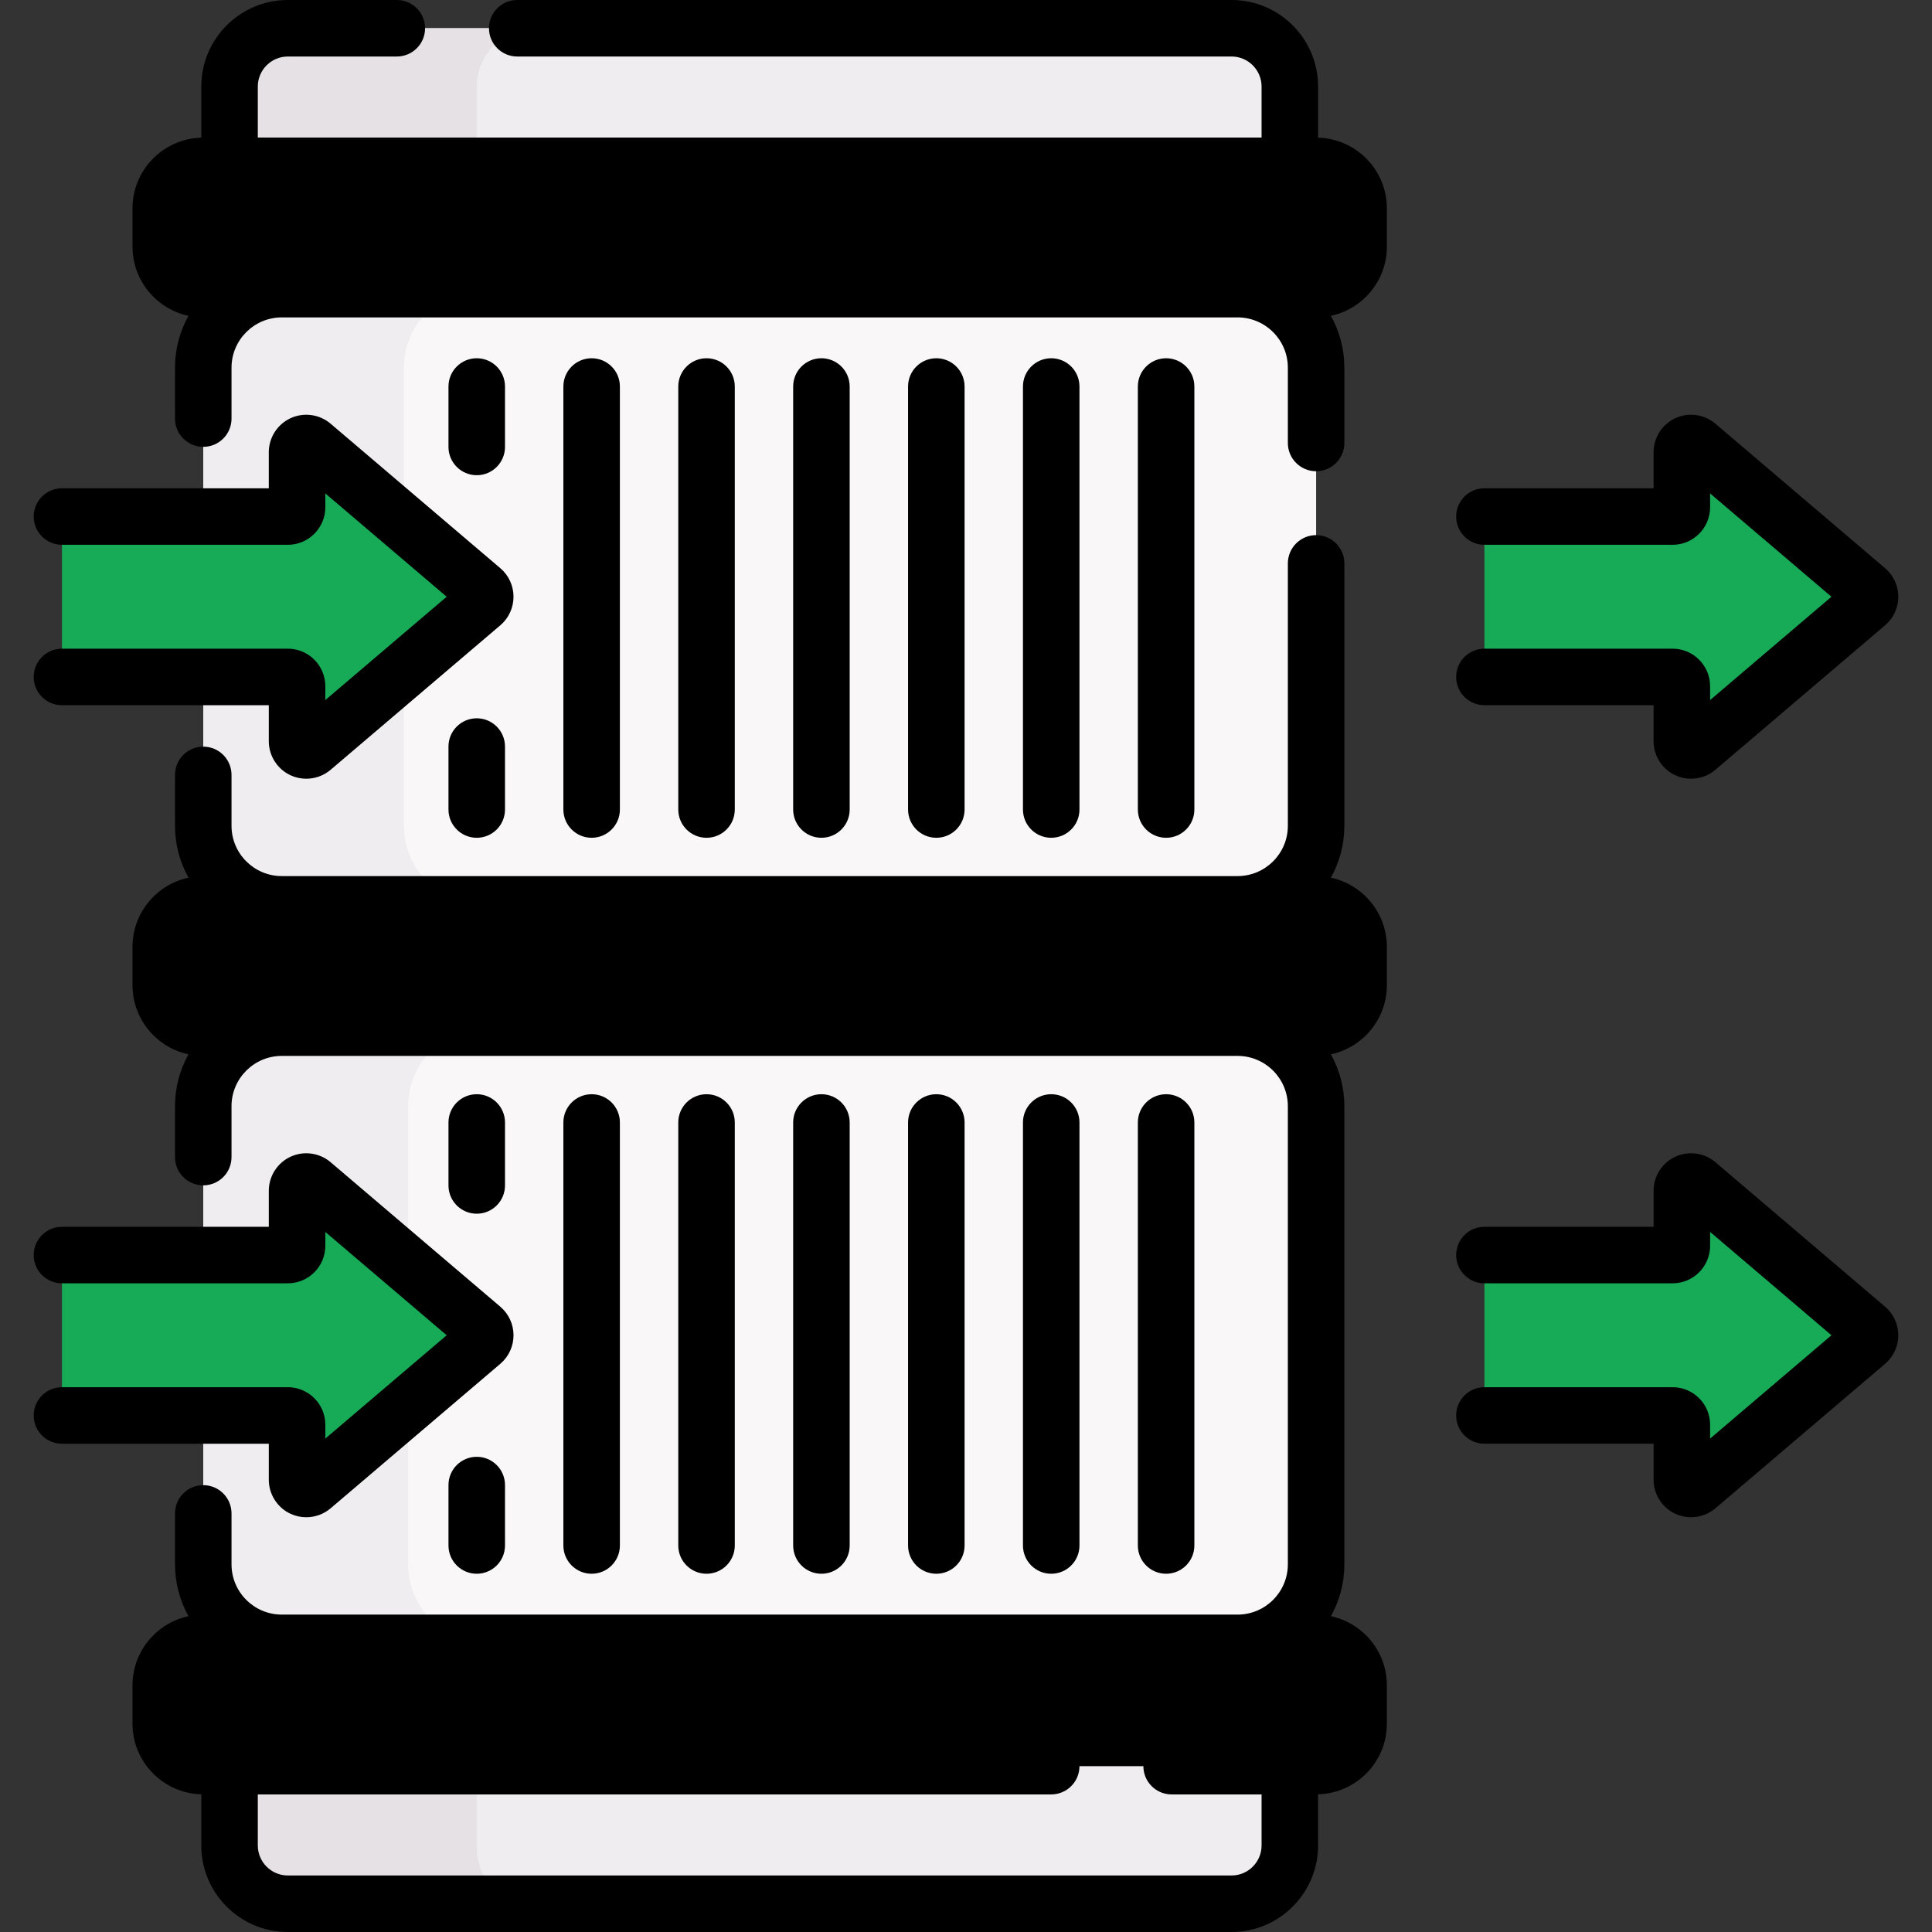
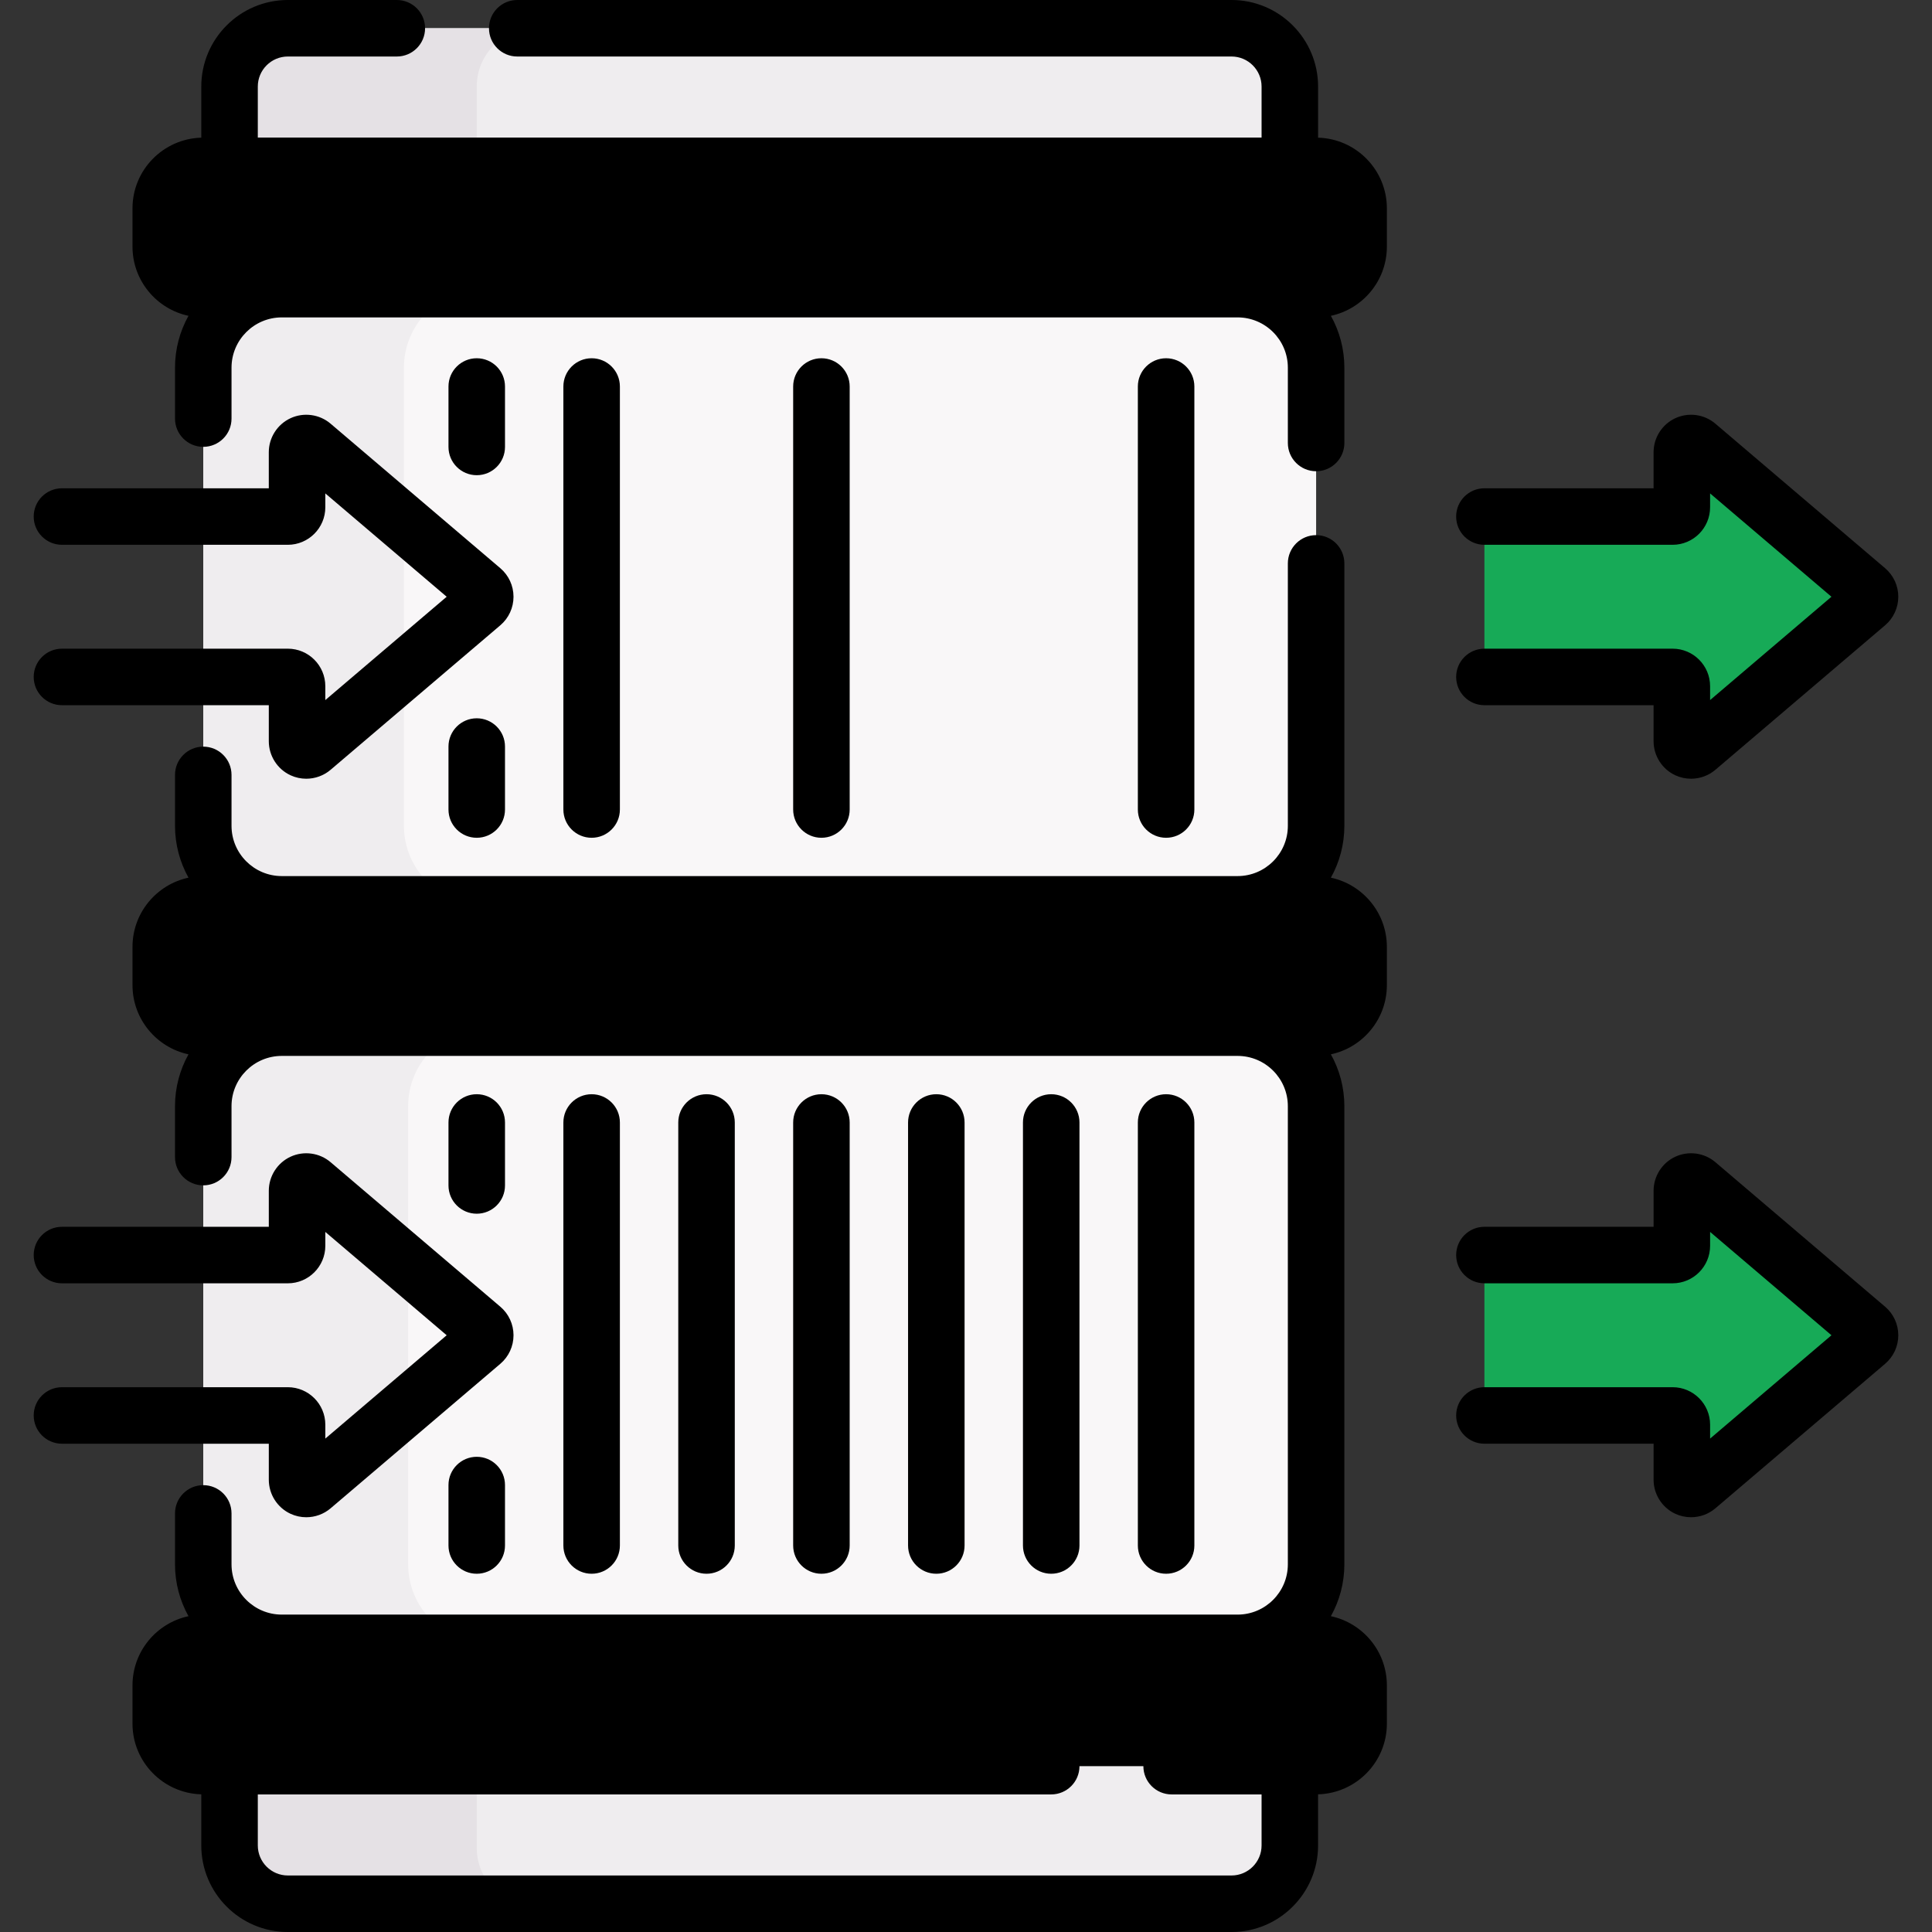
<svg xmlns="http://www.w3.org/2000/svg" id="Capa_1" height="300" viewBox="0 0 512.801 512.801" width="300" version="1.1">
  <rect x="0" y="0" width="512.801" height="512.801" fill="#333333" stroke="none" />
  <g width="100%" height="100%" transform="matrix(1,0,0,1,0,0)">
    <g>
      <g>
        <path d="m342.353 56.016h-281.425v-33.043c0-8.546 6.927-15.473 15.472-15.473h250.481c8.545 0 15.472 6.927 15.472 15.472z" fill="#efedef" fill-opacity="1" data-original-color="#efedefff" stroke="none" stroke-opacity="1" />
        <path d="m142.01 7.5h-65.61c-8.545 0-15.472 6.927-15.472 15.472v33.043h65.61v-33.042c0-8.545 6.927-15.473 15.472-15.473z" fill="#e5e1e5" fill-opacity="1" data-original-color="#e5e1e5ff" stroke="none" stroke-opacity="1" />
        <path d="m342.353 451.785h-281.425v38.043c0 8.545 6.927 15.472 15.472 15.472h250.481c8.545 0 15.472-6.927 15.472-15.472z" fill="#efedef" fill-opacity="1" data-original-color="#efedefff" stroke="none" stroke-opacity="1" />
        <path d="m126.538 490.463v-38.043h215.816v-.635h-281.426v38.043c0 8.545 6.927 15.472 15.472 15.472h61.243c-6.417-1.885-11.105-7.809-11.105-14.837z" fill="#e5e1e5" fill-opacity="1" data-original-color="#e5e1e5ff" stroke="none" stroke-opacity="1" />
        <g>
          <path d="m349.329 76.745h-295.376c-6.232 0-11.284-5.052-11.284-11.284v-10.162c0-6.232 5.052-11.284 11.284-11.284h295.376c6.232 0 11.284 5.052 11.284 11.284v10.162c-.001 6.232-5.052 11.284-11.284 11.284z" fill="#000000" fill-opacity="1" data-original-color="#d7d0d6ff" stroke="none" stroke-opacity="1" />
          <path d="m349.329 272.765h-295.376c-6.232 0-11.284-5.052-11.284-11.284v-10.162c0-6.232 5.052-11.284 11.284-11.284h295.376c6.232 0 11.284 5.052 11.284 11.284v10.162c-.001 6.232-5.052 11.284-11.284 11.284z" fill="#000000" fill-opacity="1" data-original-color="#d7d0d6ff" stroke="none" stroke-opacity="1" />
          <g id="XMLID_541_">
            <g>
              <path d="m349.332 97.59v121.6c0 11.51-9.33 20.85-20.85 20.85h-253.69c-11.51 0-20.84-9.34-20.84-20.85v-121.6c0-11.51 9.33-20.85 20.84-20.85h253.69c11.52 0 20.85 9.34 20.85 20.85z" fill="#f9f7f8" fill-opacity="1" data-original-color="#f9f7f8ff" stroke="none" stroke-opacity="1" />
            </g>
          </g>
          <path d="m107.214 219.19v-121.6c0-11.51 9.33-20.85 20.84-20.85h-53.262c-11.51 0-20.84 9.34-20.84 20.85v121.6c0 11.51 9.33 20.85 20.84 20.85h53.262c-11.51.001-20.84-9.34-20.84-20.85z" fill="#efedef" fill-opacity="1" data-original-color="#efedefff" stroke="none" stroke-opacity="1" />
          <path d="m349.329 436.056h-295.376c-6.232 0-11.284 5.052-11.284 11.284v10.162c0 6.232 5.052 11.284 11.284 11.284h295.376c6.232 0 11.284-5.052 11.284-11.284v-10.162c-.001-6.233-5.052-11.284-11.284-11.284z" fill="#000000" fill-opacity="1" data-original-color="#d7d0d6ff" stroke="none" stroke-opacity="1" />
          <path d="m397.512 179.678h46.44c1.354 0 2.451 1.097 2.451 2.451v14.62c0 2.09 2.449 3.221 4.04 1.866l45.05-38.359c1.149-.979 1.149-2.754 0-3.732l-45.05-38.359c-1.592-1.355-4.04-.224-4.04 1.866v14.62c0 1.354-1.097 2.451-2.451 2.451h-46.44c-1.939 0-3.511 1.572-3.511 3.511v35.553c0 1.94 1.572 3.512 3.511 3.512z" fill="#17aa57" fill-opacity="1" data-original-color="#c8effeff" stroke="none" stroke-opacity="1" />
-           <path d="m19.036 179.678h57.361c1.354 0 2.451 1.097 2.451 2.451v14.62c0 2.09 2.449 3.221 4.04 1.866l45.05-38.359c1.149-.979 1.149-2.754 0-3.732l-45.05-38.359c-1.592-1.355-4.04-.224-4.04 1.866v14.62c0 1.354-1.097 2.451-2.451 2.451h-57.361c-1.431 0-2.59 1.16-2.59 2.59v37.394c0 1.432 1.16 2.592 2.59 2.592z" fill="#17aa57" fill-opacity="1" data-original-color="#99e6fcff" stroke="none" stroke-opacity="1" />
          <path d="m53.953 415.213c0 11.511 9.332 20.843 20.843 20.843h253.691c11.511 0 20.843-9.332 20.843-20.843v-121.605c0-11.511-9.332-20.843-20.843-20.843h-253.692c-11.511 0-20.843 9.332-20.843 20.843v121.605z" fill="#f9f7f8" fill-opacity="1" data-original-color="#f9f7f8ff" stroke="none" stroke-opacity="1" />
          <path d="m108.334 415.213v-121.605c0-11.511 9.332-20.843 20.843-20.843h-54.382c-11.511 0-20.843 9.332-20.843 20.843v121.605c0 11.511 9.332 20.843 20.843 20.843h54.381c-11.511 0-20.842-9.332-20.842-20.843z" fill="#efedef" fill-opacity="1" data-original-color="#efedefff" stroke="none" stroke-opacity="1" />
          <path d="m396.899 375.698h47.053c1.354 0 2.451 1.097 2.451 2.451v14.62c0 2.09 2.449 3.221 4.04 1.866l45.05-38.359c1.149-.979 1.149-2.754 0-3.732l-45.05-38.359c-1.592-1.355-4.04-.224-4.04 1.866v14.62c0 1.354-1.097 2.451-2.451 2.451h-47.053c-1.601 0-2.898 1.298-2.898 2.898v36.78c0 1.6 1.298 2.898 2.898 2.898z" fill="#17aa57" fill-opacity="1" data-original-color="#c8effeff" stroke="none" stroke-opacity="1" />
-           <path d="m19.474 375.698h56.923c1.354 0 2.451 1.097 2.451 2.451v14.62c0 2.09 2.449 3.221 4.04 1.866l45.05-38.359c1.149-.979 1.149-2.754 0-3.732l-45.05-38.359c-1.592-1.355-4.04-.224-4.04 1.866v14.62c0 1.354-1.097 2.451-2.451 2.451h-56.923c-1.672 0-3.028 1.356-3.028 3.028v36.519c0 1.673 1.356 3.029 3.028 3.029z" fill="#17aa57" fill-opacity="1" data-original-color="#99e6fcff" stroke="none" stroke-opacity="1" />
        </g>
      </g>
      <g>
        <path d="m349.854 36.542v-13.569c0-12.667-10.306-22.973-22.973-22.973h-189.592c-4.142 0-7.5 3.357-7.5 7.5s3.358 7.5 7.5 7.5h189.593c4.396 0 7.972 3.576 7.972 7.973v13.543h-266.426v-13.543c0-4.396 3.576-7.973 7.972-7.973h28.926c4.142 0 7.5-3.357 7.5-7.5s-3.358-7.5-7.5-7.5h-28.926c-12.667 0-22.972 10.306-22.972 22.973v13.569c-10.114.282-18.259 8.578-18.259 18.758v10.162c0 9.012 6.381 16.555 14.861 18.364-2.275 4.078-3.577 8.77-3.577 13.762v13.515c0 4.143 3.358 7.5 7.5 7.5s7.5-3.357 7.5-7.5v-13.515c0-7.357 5.985-13.343 13.343-13.343h253.69c7.357 0 13.343 5.985 13.343 13.343v19.988c0 4.143 3.358 7.5 7.5 7.5s7.5-3.357 7.5-7.5v-19.988c0-4.992-1.302-9.684-3.577-13.762 8.48-1.81 14.861-9.353 14.861-18.364v-10.162c-.001-10.18-8.146-18.476-18.259-18.758zm-295.901 32.703c-2.086 0-3.784-1.697-3.784-3.783v-10.162c0-2.087 1.697-3.784 3.784-3.784h295.376c2.086 0 3.784 1.697 3.784 3.784v10.162c0 2.086-1.697 3.783-3.784 3.783z" fill="#000000" fill-opacity="1" data-original-color="#000000ff" stroke="none" stroke-opacity="1" />
        <path d="m353.251 232.955c2.275-4.078 3.577-8.77 3.577-13.762v-69.654c0-4.143-3.358-7.5-7.5-7.5s-7.5 3.357-7.5 7.5v69.654c0 7.356-5.985 13.342-13.343 13.342h-253.69c-7.357 0-13.343-5.985-13.343-13.342v-13.516c0-4.143-3.358-7.5-7.5-7.5s-7.5 3.357-7.5 7.5v13.516c0 4.992 1.302 9.684 3.577 13.762-8.48 1.81-14.861 9.353-14.861 18.364v10.162c0 9.012 6.382 16.555 14.861 18.364-2.275 4.079-3.578 8.771-3.578 13.763v13.515c0 4.143 3.358 7.5 7.5 7.5s7.5-3.357 7.5-7.5v-13.515c0-7.357 5.985-13.343 13.343-13.343h253.69c7.357 0 13.343 5.985 13.343 13.343v121.604c0 7.357-5.985 13.343-13.343 13.343h-253.689c-7.357 0-13.343-5.985-13.343-13.343v-13.515c0-4.143-3.358-7.5-7.5-7.5s-7.5 3.357-7.5 7.5v13.515c0 4.992 1.302 9.684 3.577 13.762-8.48 1.81-14.861 9.354-14.861 18.365v10.162c0 10.18 8.145 18.475 18.259 18.757v13.569c0 12.667 10.306 22.973 22.973 22.973h250.481c12.667 0 22.972-10.306 22.972-22.973v-13.569c10.113-.282 18.259-8.577 18.259-18.757v-10.161c0-9.012-6.381-16.556-14.861-18.365 2.275-4.078 3.577-8.77 3.577-13.762v-121.605c0-4.992-1.302-9.684-3.578-13.763 8.48-1.809 14.861-9.353 14.861-18.364v-10.162c.001-9.011-6.38-16.554-14.86-18.364zm-299.298 32.31c-2.086 0-3.784-1.697-3.784-3.783v-10.162c0-2.086 1.697-3.783 3.784-3.783h295.376c2.086 0 3.784 1.697 3.784 3.783v10.162c0 2.086-1.697 3.783-3.784 3.783zm299.159 192.237c0 2.086-1.697 3.783-3.784 3.783h-38.348c-4.142 0-7.5 3.357-7.5 7.5s3.358 7.5 7.5 7.5h23.873v13.543c0 4.396-3.576 7.973-7.972 7.973h-250.481c-4.396 0-7.973-3.576-7.973-7.973v-13.543h210.59c4.142 0 7.5-3.357 7.5-7.5s-3.358-7.5-7.5-7.5h-225.064c-2.086 0-3.784-1.697-3.784-3.783v-10.162c0-2.087 1.697-3.784 3.784-3.784h295.376c2.086 0 3.784 1.697 3.784 3.784v10.162z" fill="#000000" fill-opacity="1" data-original-color="#000000ff" stroke="none" stroke-opacity="1" />
        <path d="m317.014 214.867v-112.278c0-4.143-3.358-7.5-7.5-7.5s-7.5 3.357-7.5 7.5v112.278c0 4.143 3.358 7.5 7.5 7.5s7.5-3.357 7.5-7.5z" fill="#000000" fill-opacity="1" data-original-color="#000000ff" stroke="none" stroke-opacity="1" />
-         <path d="m286.518 214.867v-112.278c0-4.143-3.358-7.5-7.5-7.5s-7.5 3.357-7.5 7.5v112.278c0 4.143 3.358 7.5 7.5 7.5s7.5-3.357 7.5-7.5z" fill="#000000" fill-opacity="1" data-original-color="#000000ff" stroke="none" stroke-opacity="1" />
-         <path d="m256.022 214.867v-112.278c0-4.143-3.358-7.5-7.5-7.5s-7.5 3.357-7.5 7.5v112.278c0 4.143 3.358 7.5 7.5 7.5s7.5-3.357 7.5-7.5z" fill="#000000" fill-opacity="1" data-original-color="#000000ff" stroke="none" stroke-opacity="1" />
        <path d="m225.526 214.867v-112.278c0-4.143-3.358-7.5-7.5-7.5s-7.5 3.357-7.5 7.5v112.278c0 4.143 3.358 7.5 7.5 7.5s7.5-3.357 7.5-7.5z" fill="#000000" fill-opacity="1" data-original-color="#000000ff" stroke="none" stroke-opacity="1" />
-         <path d="m195.03 214.867v-112.278c0-4.143-3.358-7.5-7.5-7.5s-7.5 3.357-7.5 7.5v112.278c0 4.143 3.358 7.5 7.5 7.5s7.5-3.357 7.5-7.5z" fill="#000000" fill-opacity="1" data-original-color="#000000ff" stroke="none" stroke-opacity="1" />
        <path d="m164.534 214.867v-112.278c0-4.143-3.358-7.5-7.5-7.5s-7.5 3.357-7.5 7.5v112.278c0 4.143 3.358 7.5 7.5 7.5s7.5-3.357 7.5-7.5z" fill="#000000" fill-opacity="1" data-original-color="#000000ff" stroke="none" stroke-opacity="1" />
        <path d="m134.038 118.629v-16.04c0-4.143-3.358-7.5-7.5-7.5s-7.5 3.357-7.5 7.5v16.04c0 4.143 3.358 7.5 7.5 7.5s7.5-3.358 7.5-7.5z" fill="#000000" fill-opacity="1" data-original-color="#000000ff" stroke="none" stroke-opacity="1" />
        <path d="m126.538 190.652c-4.142 0-7.5 3.357-7.5 7.5v16.715c0 4.143 3.358 7.5 7.5 7.5s7.5-3.357 7.5-7.5v-16.715c0-4.142-3.358-7.5-7.5-7.5z" fill="#000000" fill-opacity="1" data-original-color="#000000ff" stroke="none" stroke-opacity="1" />
        <path d="m443.952 172.178h-49.951c-4.142 0-7.5 3.357-7.5 7.5s3.358 7.5 7.5 7.5h44.902v9.571c0 3.867 2.269 7.413 5.779 9.034 1.327.613 2.748.912 4.161.912 2.326 0 4.632-.811 6.462-2.37l45.049-38.357c2.225-1.894 3.5-4.655 3.5-7.577s-1.276-5.684-3.5-7.576l-45.048-38.358c-2.943-2.507-7.113-3.081-10.625-1.458-3.51 1.621-5.779 5.167-5.779 9.034v9.57h-44.902c-4.142 0-7.5 3.357-7.5 7.5s3.358 7.5 7.5 7.5h49.951c5.487 0 9.951-4.464 9.951-9.95v-3.689l32.212 27.428-32.212 27.428v-3.689c.001-5.489-4.463-9.953-9.95-9.953z" fill="#000000" fill-opacity="1" data-original-color="#000000ff" stroke="none" stroke-opacity="1" />
        <path d="m76.397 172.178h-59.951c-4.142 0-7.5 3.357-7.5 7.5s3.358 7.5 7.5 7.5h54.902v9.571c0 3.867 2.269 7.413 5.779 9.034 1.327.613 2.748.912 4.161.912 2.326 0 4.632-.811 6.462-2.37l45.049-38.357c2.225-1.894 3.5-4.655 3.5-7.577s-1.275-5.684-3.5-7.576l-45.049-38.358c-2.943-2.507-7.114-3.081-10.625-1.458-3.51 1.621-5.779 5.167-5.779 9.034v9.57h-54.9c-4.142 0-7.5 3.357-7.5 7.5s3.358 7.5 7.5 7.5h59.951c5.487 0 9.951-4.464 9.951-9.95v-3.689l32.213 27.428-32.213 27.428v-3.689c0-5.489-4.464-9.953-9.951-9.953z" fill="#000000" fill-opacity="1" data-original-color="#000000ff" stroke="none" stroke-opacity="1" />
        <path d="m317.014 410.212v-112.278c0-4.143-3.358-7.5-7.5-7.5s-7.5 3.357-7.5 7.5v112.278c0 4.143 3.358 7.5 7.5 7.5s7.5-3.358 7.5-7.5z" fill="#000000" fill-opacity="1" data-original-color="#000000ff" stroke="none" stroke-opacity="1" />
        <path d="m286.518 410.212v-112.278c0-4.143-3.358-7.5-7.5-7.5s-7.5 3.357-7.5 7.5v112.278c0 4.143 3.358 7.5 7.5 7.5s7.5-3.358 7.5-7.5z" fill="#000000" fill-opacity="1" data-original-color="#000000ff" stroke="none" stroke-opacity="1" />
        <path d="m256.022 410.212v-112.278c0-4.143-3.358-7.5-7.5-7.5s-7.5 3.357-7.5 7.5v112.278c0 4.143 3.358 7.5 7.5 7.5s7.5-3.358 7.5-7.5z" fill="#000000" fill-opacity="1" data-original-color="#000000ff" stroke="none" stroke-opacity="1" />
        <path d="m225.526 410.212v-112.278c0-4.143-3.358-7.5-7.5-7.5s-7.5 3.357-7.5 7.5v112.278c0 4.143 3.358 7.5 7.5 7.5s7.5-3.358 7.5-7.5z" fill="#000000" fill-opacity="1" data-original-color="#000000ff" stroke="none" stroke-opacity="1" />
        <path d="m195.03 410.212v-112.278c0-4.143-3.358-7.5-7.5-7.5s-7.5 3.357-7.5 7.5v112.278c0 4.143 3.358 7.5 7.5 7.5s7.5-3.358 7.5-7.5z" fill="#000000" fill-opacity="1" data-original-color="#000000ff" stroke="none" stroke-opacity="1" />
        <path d="m164.534 410.212v-112.278c0-4.143-3.358-7.5-7.5-7.5s-7.5 3.357-7.5 7.5v112.278c0 4.143 3.358 7.5 7.5 7.5s7.5-3.358 7.5-7.5z" fill="#000000" fill-opacity="1" data-original-color="#000000ff" stroke="none" stroke-opacity="1" />
        <path d="m126.538 386.672c-4.142 0-7.5 3.357-7.5 7.5v16.04c0 4.143 3.358 7.5 7.5 7.5s7.5-3.357 7.5-7.5v-16.04c0-4.143-3.358-7.5-7.5-7.5z" fill="#000000" fill-opacity="1" data-original-color="#000000ff" stroke="none" stroke-opacity="1" />
        <path d="m134.038 314.649v-16.716c0-4.143-3.358-7.5-7.5-7.5s-7.5 3.357-7.5 7.5v16.716c0 4.143 3.358 7.5 7.5 7.5s7.5-3.357 7.5-7.5z" fill="#000000" fill-opacity="1" data-original-color="#000000ff" stroke="none" stroke-opacity="1" />
        <path d="m500.355 346.834-45.048-38.358c-2.943-2.508-7.114-3.078-10.624-1.458-3.511 1.621-5.779 5.167-5.779 9.034v9.571h-44.902c-4.142 0-7.5 3.357-7.5 7.5s3.358 7.5 7.5 7.5h49.951c5.487 0 9.951-4.464 9.951-9.951v-3.689l32.212 27.428-32.212 27.428v-3.689c0-5.486-4.464-9.95-9.951-9.95h-49.951c-4.142 0-7.5 3.357-7.5 7.5s3.358 7.5 7.5 7.5h44.902v9.57c0 3.867 2.269 7.413 5.779 9.034 1.327.613 2.748.912 4.161.912 2.326 0 4.632-.811 6.462-2.37l45.049-38.357c2.225-1.894 3.5-4.655 3.5-7.577s-1.276-5.685-3.5-7.578z" fill="#000000" fill-opacity="1" data-original-color="#000000ff" stroke="none" stroke-opacity="1" />
        <path d="m71.348 392.769c0 3.867 2.269 7.413 5.779 9.034 1.327.613 2.748.912 4.162.912 2.326 0 4.631-.811 6.462-2.37l45.049-38.357c2.225-1.894 3.5-4.655 3.5-7.577s-1.275-5.684-3.5-7.576l-45.049-38.358c-2.944-2.508-7.114-3.08-10.624-1.458-3.511 1.621-5.779 5.167-5.779 9.034v9.571h-54.902c-4.142 0-7.5 3.357-7.5 7.5s3.358 7.5 7.5 7.5h59.951c5.487 0 9.951-4.464 9.951-9.951v-3.689l32.213 27.428-32.213 27.428v-3.689c0-5.486-4.464-9.95-9.951-9.95h-59.951c-4.142 0-7.5 3.357-7.5 7.5s3.358 7.5 7.5 7.5h54.902z" fill="#000000" fill-opacity="1" data-original-color="#000000ff" stroke="none" stroke-opacity="1" />
      </g>
    </g>
  </g>
</svg>